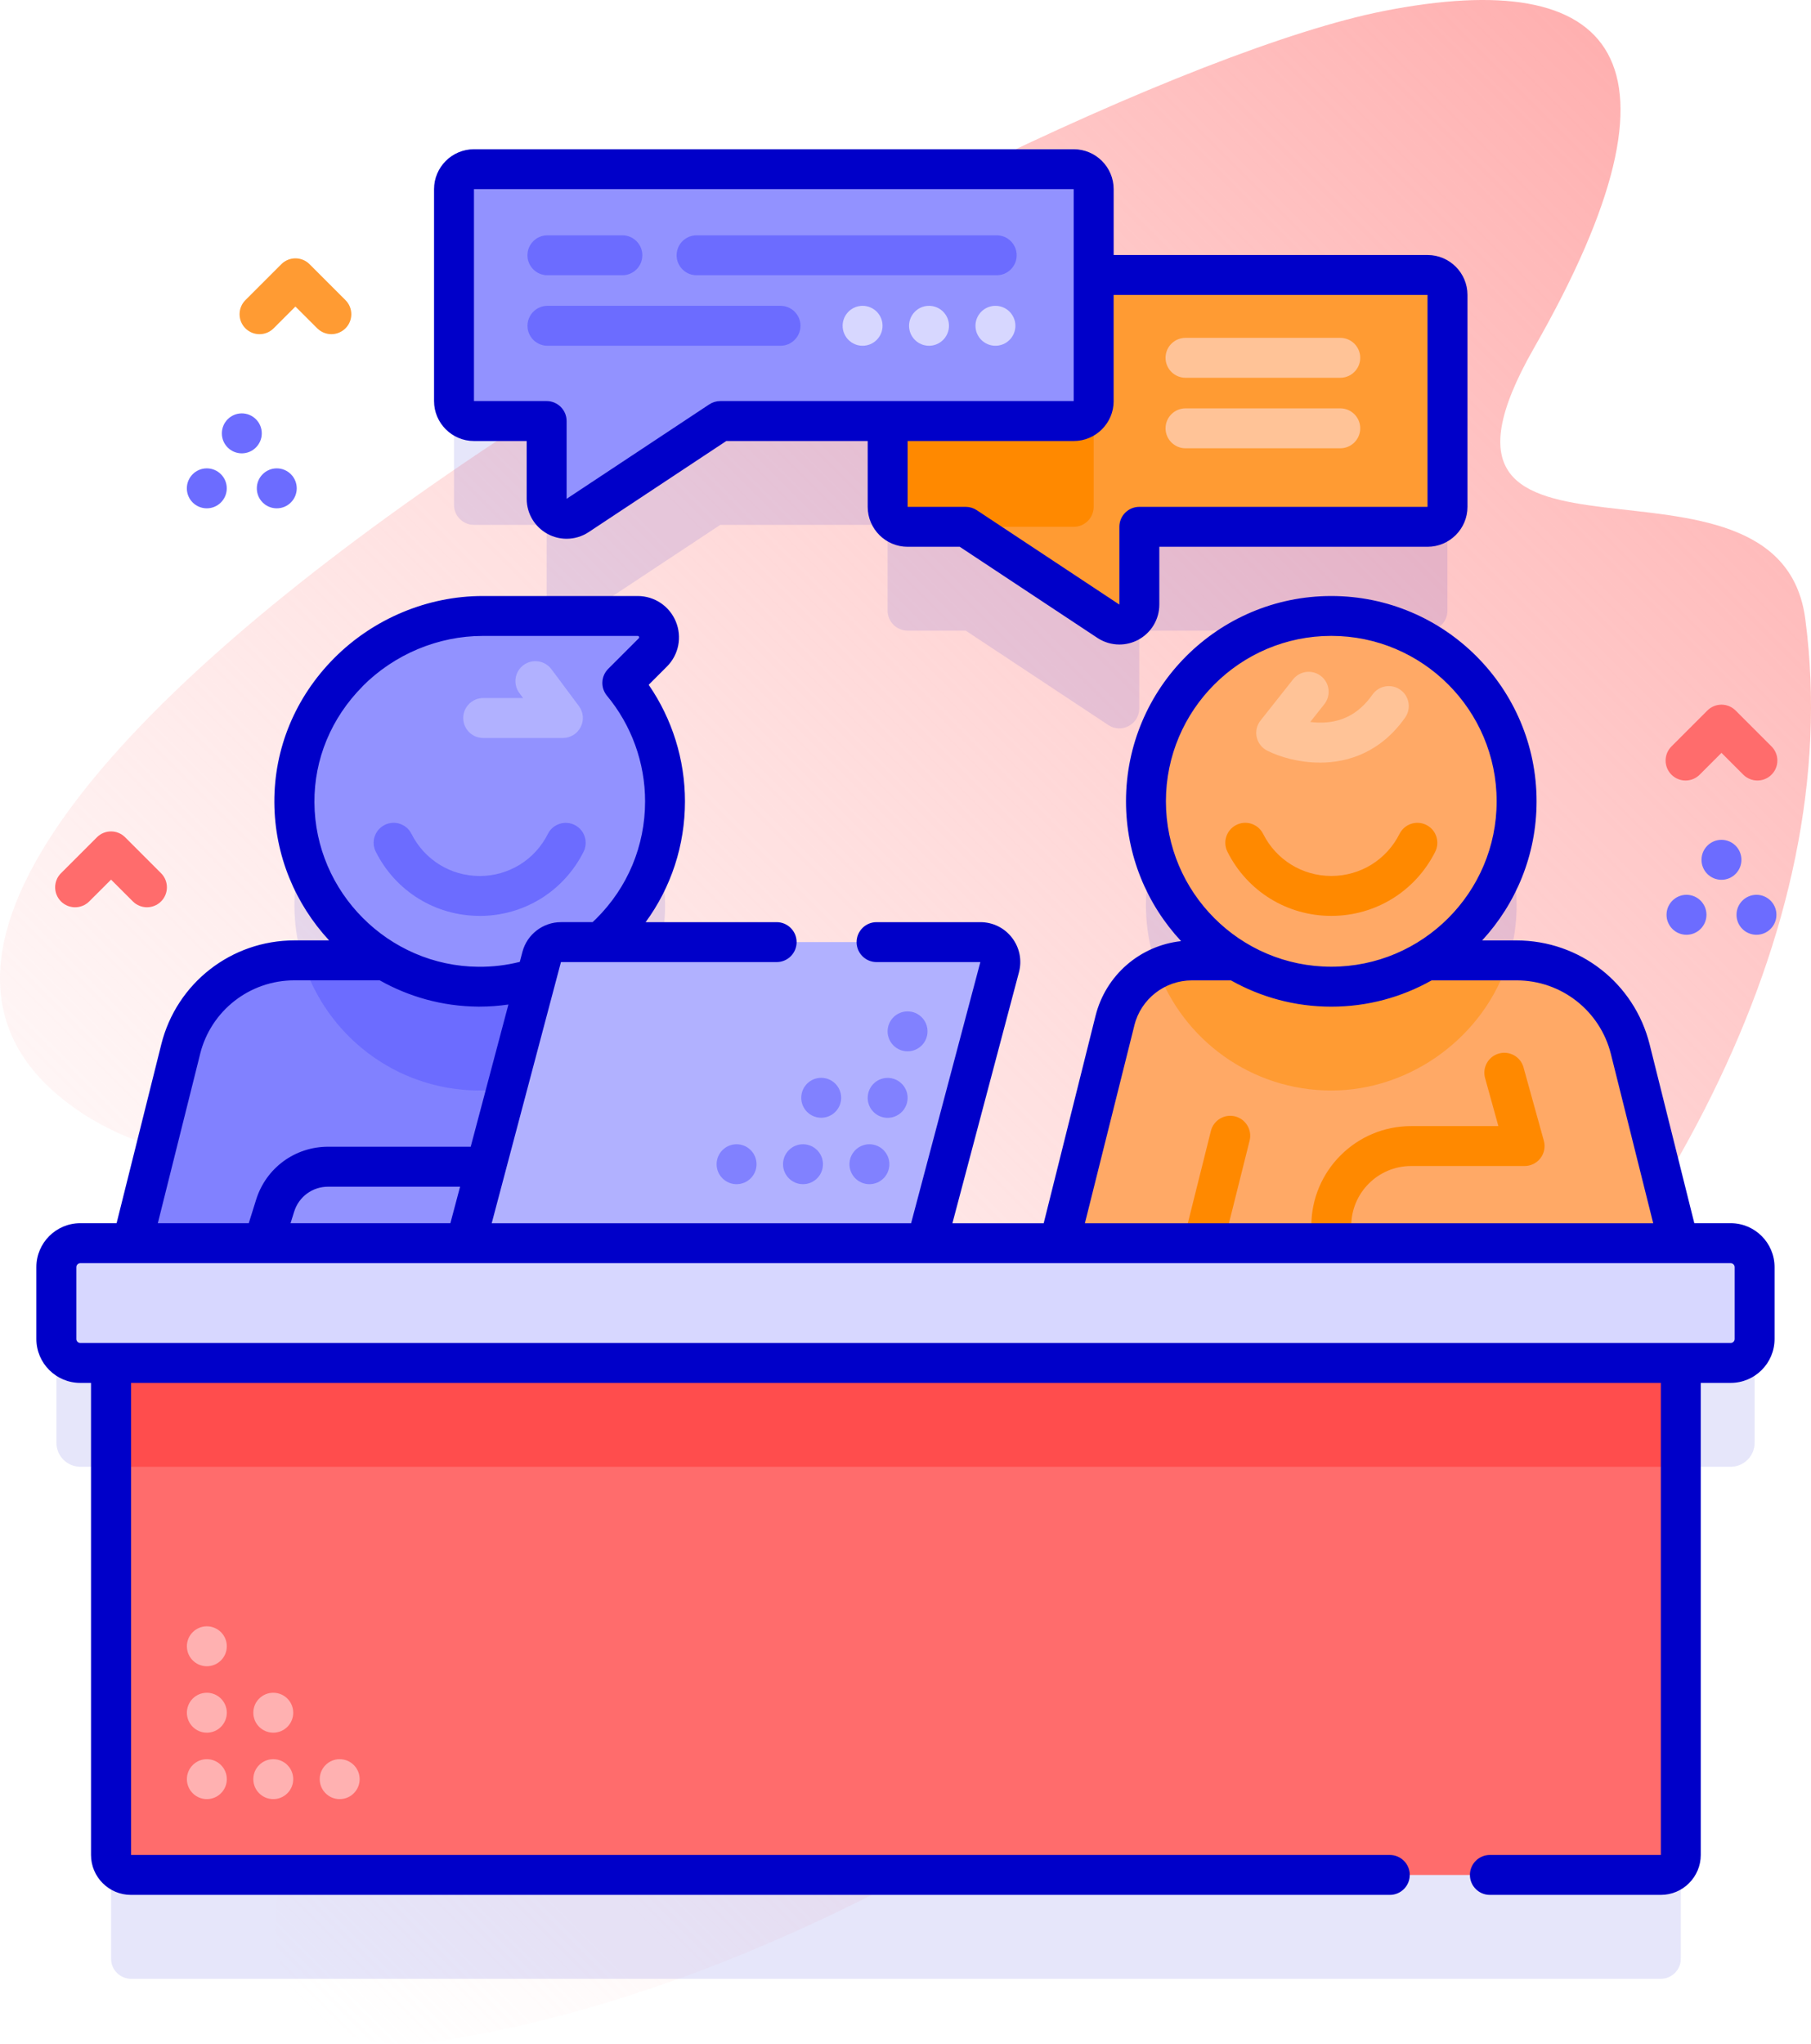
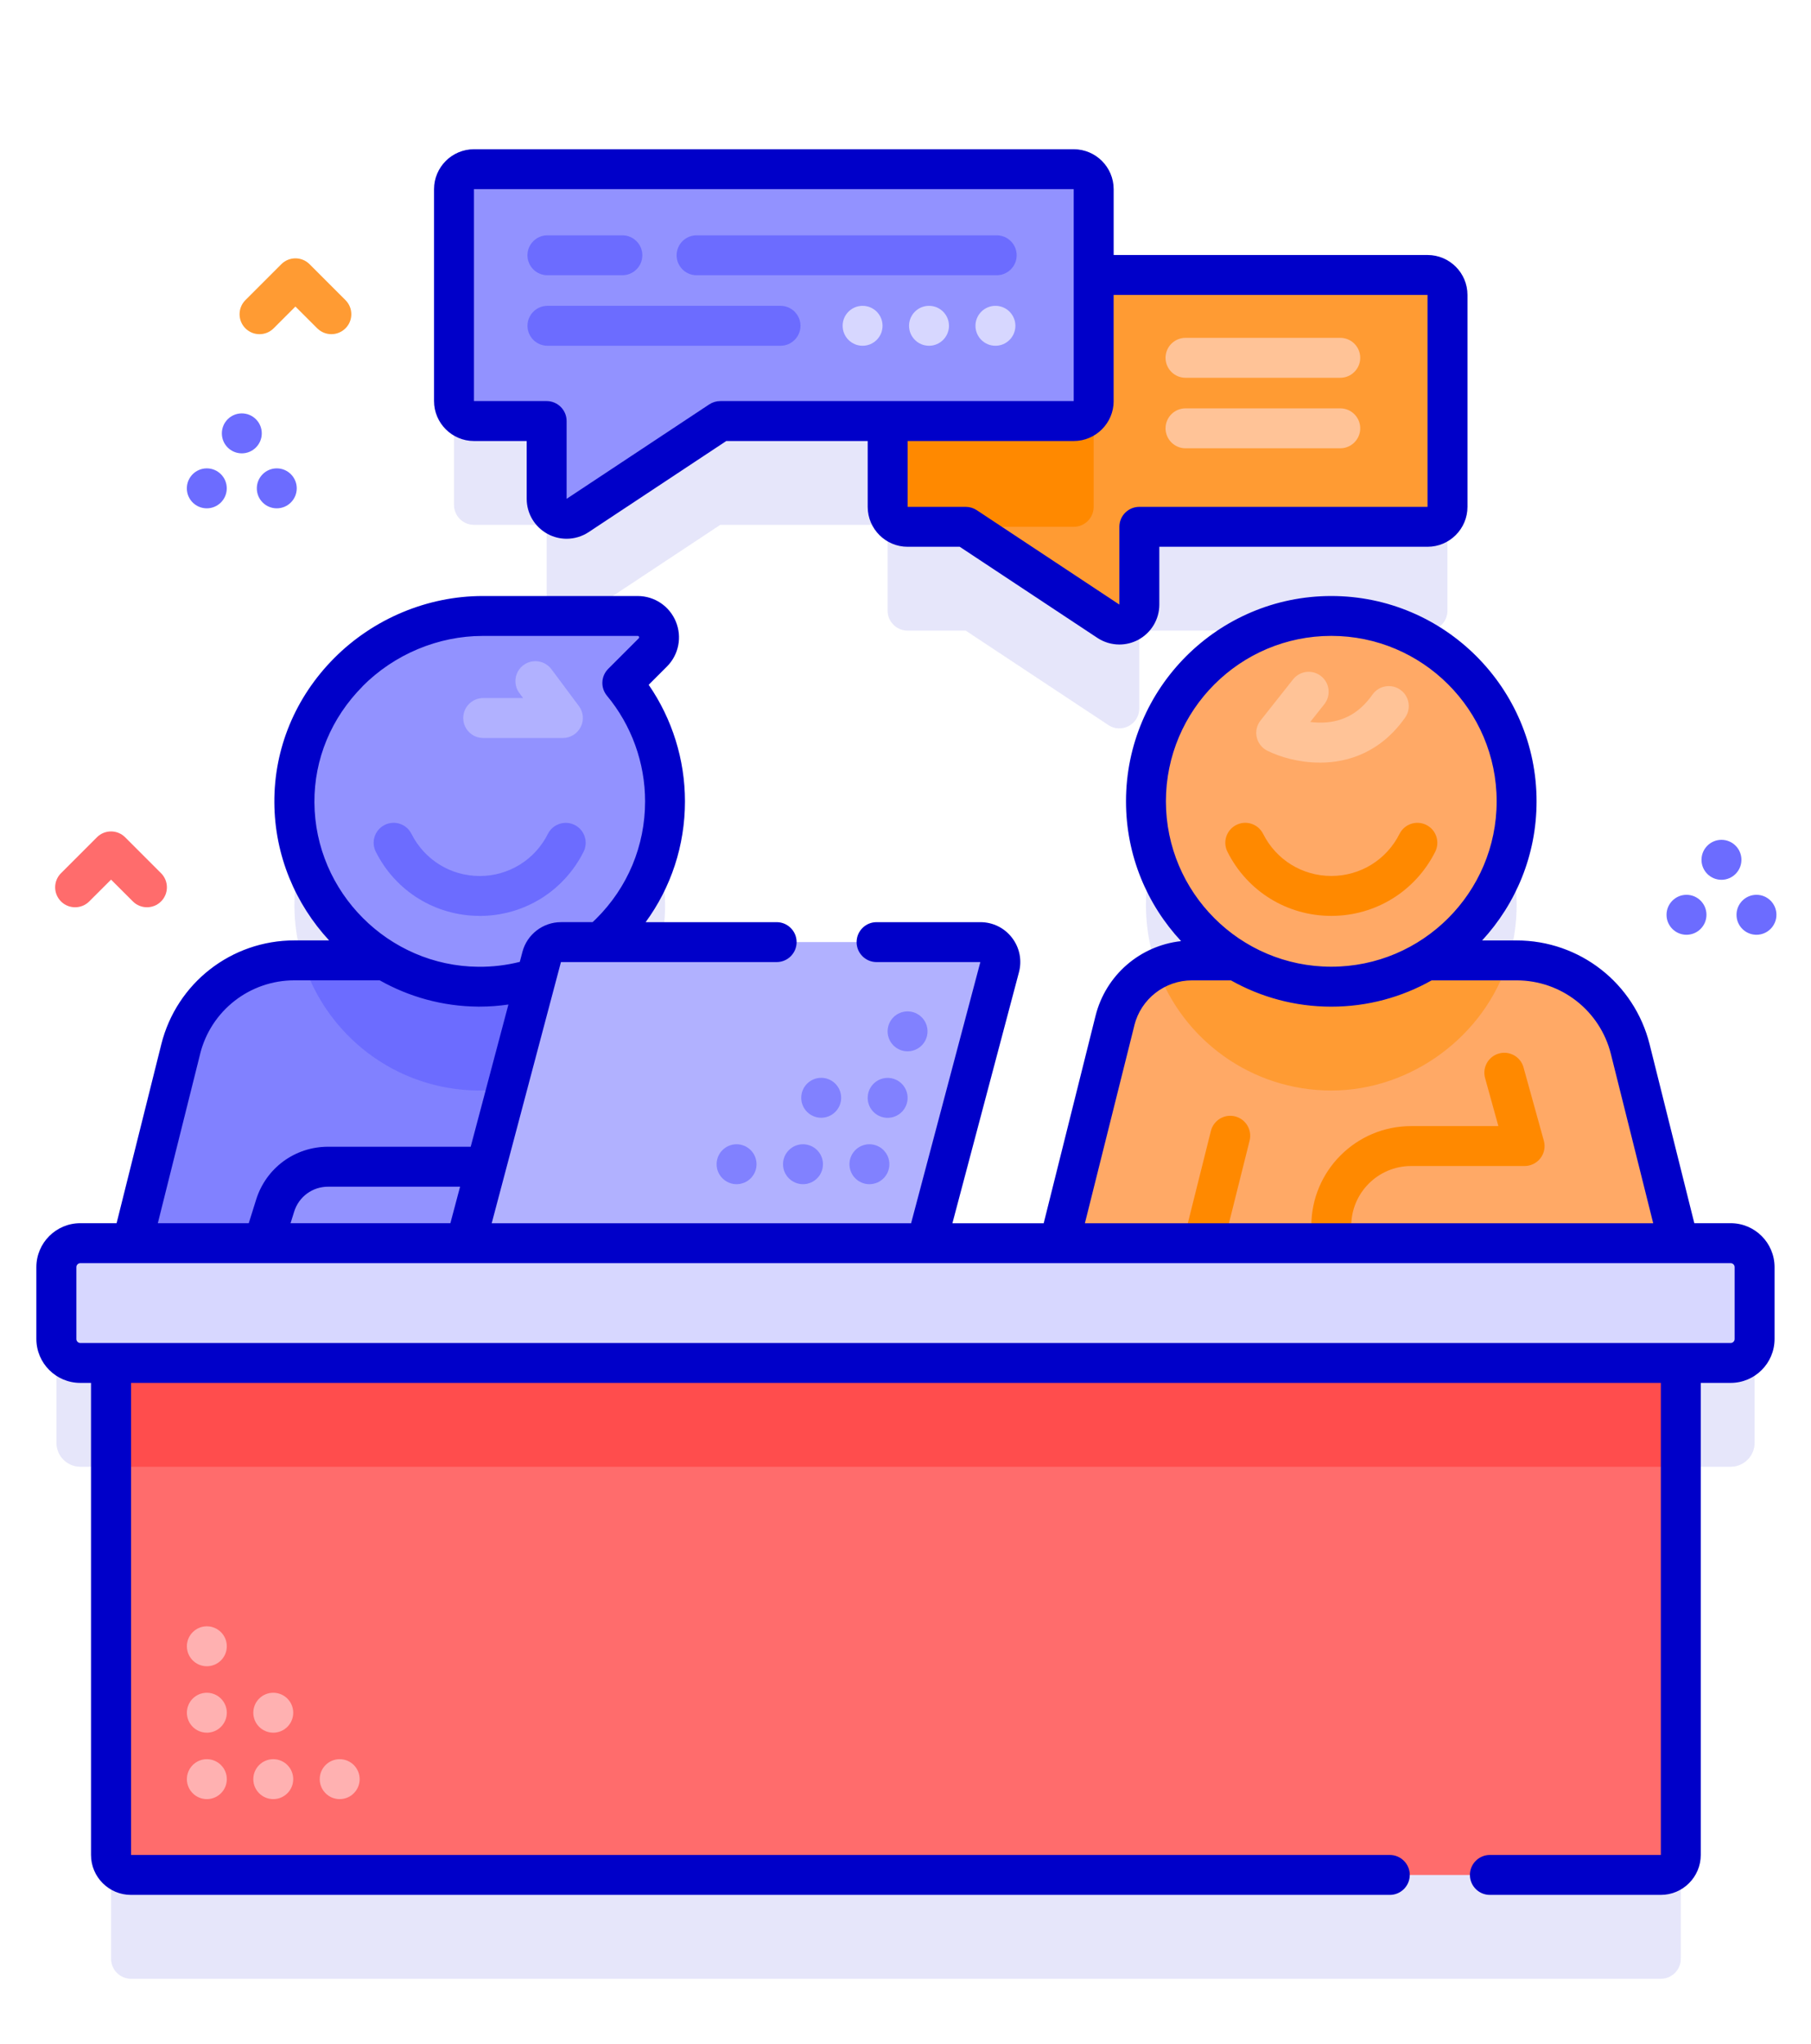
<svg xmlns="http://www.w3.org/2000/svg" id="katman_2" data-name="katman 2" viewBox="0 0 453.7 512">
  <defs>
    <style>
      .cls-1 {
        fill: #0000ca;
      }

      .cls-2 {
        fill: #d7d7ff;
      }

      .cls-3 {
        fill: #ff6c6c;
      }

      .cls-4 {
        fill: url(#Adsız_degrade);
      }

      .cls-5 {
        fill: #ffb1b1;
      }

      .cls-6 {
        fill: #6c6cff;
      }

      .cls-7 {
        fill: #8181ff;
      }

      .cls-8 {
        fill: #ff9b33;
      }

      .cls-9 {
        fill: #ff4d4d;
      }

      .cls-10 {
        fill: #ffa966;
      }

      .cls-11 {
        fill: #0000c9;
      }

      .cls-12 {
        opacity: .1;
      }

      .cls-13 {
        fill: #b1b1ff;
      }

      .cls-14 {
        fill: #ff8900;
      }

      .cls-15 {
        fill: #9292ff;
      }

      .cls-16 {
        fill: #ffc397;
      }
    </style>
    <linearGradient id="Adsız_degrade" data-name="Adsız degrade" x1="23.5" y1="59.72" x2="432.01" y2="468.23" gradientTransform="translate(0 509.66) scale(1 -1)" gradientUnits="userSpaceOnUse">
      <stop offset="0" stop-color="#ffd6d6" stop-opacity="0" />
      <stop offset="1" stop-color="#ffb0b0" />
    </linearGradient>
  </defs>
  <g id="Capa_1" data-name="Capa 1">
    <g>
-       <path class="cls-4" d="M452.27,155.03c-6.56-49.62-105.43-2.34-67.96-67.88C425.92,14.36,404.45-8.59,346.76,2.74,252.86,21.18-85.57,208.3,20.28,278.62c25.53,16.96,58.47,12.38,74.84,13.34,113.93,6.64-25.03,131.67-26.19,189.53-.46,23.25,18.28,32.95,39.06,30.01,153.93-21.81,365.11-198.91,344.28-356.45h0Z" />
      <g>
        <g>
          <g class="cls-12">
            <path class="cls-1" d="M433.57,337.38h-13l-12.15-48.6c-3.27-13.07-15.01-22.23-28.48-22.23h-22.57c13.53-8.11,22.58-22.92,22.58-39.84,0-25.64-20.79-46.43-46.43-46.43s-46.43,20.79-46.43,46.43c0,16.92,9.06,31.73,22.59,39.84h-11.03c-9.14,0-17.11,6.22-19.32,15.09l-13.94,55.75h-41.27l18.33-69.14c.84-3.17-1.55-6.28-4.83-6.28h-87.26c9.94-8.52,16.26-21.15,16.26-35.26,0-11.27-4.02-21.6-10.7-29.65l7.64-7.64c3.37-3.37.98-9.14-3.79-9.14h-38.82c-25.7,0-47.35,21.02-47.19,46.72.1,16.81,9.14,31.49,22.59,39.55h-22.58c-13.47,0-25.21,9.17-28.48,22.23l-12.15,48.6h-13c-3.31,0-6,2.69-6,6v18c0,3.31,2.69,6,6,6h7.69v123.24c0,2.76,2.24,5,5,5h383.25c2.76,0,5-2.24,5-5v-123.24h12.49c3.31,0,6-2.69,6-6v-18c0-3.31-2.69-6-6-6Z" />
            <path class="cls-1" d="M118.74,131.46h18.21v19.48c0,3.99,4.43,6.37,7.76,4.17l35.73-23.65h41.93v21.49c0,2.76,2.24,5,5,5h14.56l35.73,23.65c3.32,2.2,7.76-.18,7.76-4.17v-19.48h72.2c2.76,0,5-2.24,5-5v-53.08c0-2.76-2.24-5-5-5h-83.64v-21.49c0-2.76-2.24-5-5-5H118.74c-2.76,0-5,2.24-5,5v53.08c0,2.76,2.24,5,5,5h0Z" />
          </g>
          <g>
            <g>
              <g>
                <path class="cls-8" d="M227.37,68.87h130.25c2.76,0,5,2.24,5,5v53.08c0,2.76-2.24,5-5,5h-72.2v19.48c0,3.99-4.43,6.37-7.76,4.17l-35.73-23.65h-14.56c-2.76,0-5-2.24-5-5v-53.08c0-2.76,2.24-5,5-5Z" />
                <path class="cls-14" d="M273.99,126.95v-53.08c0-2.76-2.24-5-5-5h-41.62c-2.76,0-5,2.24-5,5v53.08c0,2.76,2.24,5,5,5h41.62c2.76,0,5-2.24,5-5h0Z" />
              </g>
              <g>
                <g>
                  <g>
                    <g>
                      <g>
                        <g>
                          <g>
                            <path class="cls-7" d="M218,307.05c0-11.05-8.95-20-20-20h-15.77l-7.85-31.42c-2.22-8.87-10.18-15.09-19.32-15.09h-81.29c-13.47,0-25.21,9.17-28.48,22.23l-12.65,50.6h185.37v-6.33h0Z" />
                            <path class="cls-6" d="M119.78,273.13c20.19.17,37.49-12.61,44.03-30.54-2.66-1.31-5.64-2.04-8.75-2.04h-79.21c5.85,18.76,23.28,32.41,43.93,32.59Z" />
                            <path class="cls-15" d="M133.04,311.38h-67.05l2.95-9.41c1.82-5.79,7.18-9.73,13.25-9.73h50.85v19.15Z" />
                          </g>
                          <path class="cls-6" d="M155.45,318.38c-2.24,0-4.28-1.52-4.85-3.79l-11.17-44.69c-.67-2.68.96-5.39,3.64-6.06,2.68-.67,5.39.96,6.06,3.64l11.17,44.69c.67,2.68-.96,5.39-3.64,6.06-.41.1-.81.15-1.22.15Z" />
                          <g>
                            <g>
                              <path class="cls-15" d="M159.75,154.27h-38.82c-25.69,0-47.35,21.02-47.19,46.72.15,25.38,20.67,45.93,46.03,46.14,25.77.22,46.83-20.65,46.83-46.43,0-11.27-4.02-21.6-10.7-29.65l7.64-7.64c3.37-3.37.98-9.14-3.79-9.14h0Z" />
                              <path class="cls-6" d="M120.17,229.4c-11.08,0-21.05-6.16-26.03-16.07-1.24-2.47-.24-5.47,2.23-6.71,2.47-1.24,5.47-.24,6.71,2.23,3.27,6.51,9.82,10.56,17.09,10.56s13.82-4.04,17.09-10.55c1.24-2.47,4.24-3.46,6.71-2.23,2.47,1.24,3.46,4.24,2.23,6.71-4.98,9.91-14.95,16.07-26.03,16.07h0Z" />
                            </g>
                            <path class="cls-13" d="M141.02,184.84h-19.97c-2.76,0-5-2.24-5-5s2.24-5,5-5h10l-.93-1.25c-1.65-2.21-1.2-5.35,1.02-7,2.21-1.65,5.35-1.19,7,1.02l6.89,9.24c1.13,1.52,1.31,3.54.46,5.23-.85,1.69-2.58,2.76-4.47,2.76h0Z" />
                          </g>
                        </g>
                        <g>
                          <g>
                            <path class="cls-10" d="M421.07,313.38h-156.19l14.44-57.75c2.22-8.86,10.19-15.08,19.33-15.08h81.29c13.47,0,25.21,9.16,28.48,22.23l12.65,50.6Z" />
                            <path class="cls-8" d="M377.85,240.55h-79.2c-3.12,0-6.1.74-8.76,2.05,6.49,17.82,23.58,30.54,43.64,30.54s38.44-13.7,44.33-32.59Z" />
                            <path class="cls-14" d="M300.99,318.38c-.4,0-.81-.05-1.22-.15-2.68-.67-4.31-3.39-3.64-6.06l7.23-28.91c.67-2.68,3.39-4.31,6.06-3.64s4.31,3.39,3.64,6.06l-7.23,28.91c-.57,2.27-2.61,3.79-4.85,3.79h0Z" />
                          </g>
                          <path class="cls-14" d="M333.52,318.38c-2.76,0-5-2.24-5-5v-6.33c0-13.79,11.21-25,25-25h21.86l-3.33-12.03c-.74-2.66.82-5.42,3.48-6.15,2.66-.74,5.42.82,6.15,3.48l5.09,18.37c.42,1.51.11,3.12-.84,4.36-.95,1.24-2.42,1.97-3.98,1.97h-28.43c-8.27,0-15,6.73-15,15v6.33c0,2.76-2.24,5-5,5h0Z" />
                        </g>
                      </g>
                      <g>
                        <path class="cls-3" d="M421.08,337.41v127.21c0,2.76-2.24,5-5,5H32.82c-2.76,0-5-2.24-5-5v-127.21h393.26Z" />
                        <path class="cls-9" d="M27.82,337.41h393.26v29.97H27.82v-29.97Z" />
                        <path class="cls-2" d="M433.57,341.38H20.13c-3.31,0-6-2.69-6-6v-18c0-3.31,2.69-6,6-6h413.44c3.31,0,6,2.69,6,6v18c0,3.31-2.69,6-6,6Z" />
                      </g>
                    </g>
                    <path class="cls-13" d="M232.11,311.38h-115.42l19.01-71.7c.58-2.19,2.57-3.72,4.83-3.72h105.07c3.28,0,5.67,3.11,4.83,6.28l-18.33,69.14Z" />
                  </g>
                  <g>
                    <circle class="cls-10" cx="333.52" cy="200.7" r="46.43" />
                    <path class="cls-14" d="M333.52,229.4c-11.08,0-21.05-6.16-26.02-16.07-1.24-2.47-.24-5.47,2.23-6.71,2.47-1.24,5.47-.24,6.71,2.23,3.27,6.51,9.82,10.55,17.09,10.55s13.82-4.04,17.09-10.55c1.24-2.47,4.24-3.46,6.71-2.23,2.47,1.24,3.46,4.24,2.23,6.71-4.98,9.91-14.95,16.07-26.03,16.07h0Z" />
                    <path class="cls-16" d="M330.64,191.01c-5.27,0-10.05-1.43-13.15-2.98-1.35-.67-2.32-1.92-2.65-3.38-.33-1.47.02-3.01.96-4.19l8.14-10.29c1.71-2.17,4.86-2.54,7.02-.82,2.17,1.71,2.53,4.86.82,7.02l-3.53,4.46c.65.08,1.33.14,2.03.16,5.68.15,10.13-2.14,13.56-7.02,1.59-2.26,4.71-2.8,6.97-1.21,2.26,1.59,2.8,4.71,1.21,6.97-6.07,8.63-14.19,11.29-21.38,11.29Z" />
                  </g>
                </g>
                <g>
                  <g>
                    <circle class="cls-5" cx="85.1" cy="445.62" r="5" />
                    <circle class="cls-5" cx="68.46" cy="445.62" r="5" />
                    <circle class="cls-5" cx="51.82" cy="445.62" r="5" />
                  </g>
                  <g>
                    <circle class="cls-5" cx="51.82" cy="412.34" r="5" />
                    <circle class="cls-5" cx="51.82" cy="428.98" r="5" />
                  </g>
                  <circle class="cls-5" cx="68.46" cy="428.98" r="5" />
                </g>
                <g>
                  <g>
                    <circle class="cls-7" cx="184.53" cy="291.6" r="5" />
                    <circle class="cls-7" cx="201.17" cy="291.6" r="5" />
                    <circle class="cls-7" cx="217.81" cy="291.6" r="5" />
                  </g>
                  <g>
                    <circle class="cls-7" cx="227.37" cy="258.32" r="5" />
                    <circle class="cls-7" cx="222.37" cy="274.96" r="5" transform="translate(-84.66 450.42) rotate(-80.78)" />
                  </g>
                  <circle class="cls-7" cx="205.73" cy="274.96" r="5" />
                </g>
              </g>
              <path class="cls-15" d="M268.99,42.38H118.74c-2.76,0-5,2.24-5,5v53.08c0,2.76,2.24,5,5,5h18.21v19.48c0,3.99,4.43,6.37,7.76,4.17l35.73-23.65h88.55c2.76,0,5-2.24,5-5v-53.08c0-2.76-2.24-5-5-5h0Z" />
            </g>
            <g>
              <path class="cls-16" d="M335.77,94.62h-38.77c-2.76,0-5-2.24-5-5s2.24-5,5-5h38.77c2.76,0,5,2.24,5,5s-2.24,5-5,5Z" />
              <path class="cls-16" d="M335.77,112.28h-38.77c-2.76,0-5-2.24-5-5s2.24-5,5-5h38.77c2.76,0,5,2.24,5,5s-2.24,5-5,5Z" />
            </g>
            <g>
              <g>
                <path class="cls-6" d="M155.92,68.94h-18.78c-2.76,0-5-2.24-5-5s2.24-5,5-5h18.78c2.76,0,5,2.24,5,5s-2.24,5-5,5Z" />
                <path class="cls-6" d="M195.54,86.6h-58.39c-2.76,0-5-2.24-5-5s2.24-5,5-5h58.39c2.76,0,5,2.24,5,5s-2.24,5-5,5Z" />
              </g>
              <path class="cls-6" d="M249.7,68.94h-75.19c-2.76,0-5-2.24-5-5s2.24-5,5-5h75.19c2.76,0,5,2.24,5,5s-2.24,5-5,5Z" />
            </g>
            <g>
              <circle class="cls-2" cx="249.38" cy="81.6" r="5" />
              <circle class="cls-2" cx="232.74" cy="81.6" r="5" />
              <circle class="cls-2" cx="216.1" cy="81.6" r="5" />
            </g>
          </g>
        </g>
        <path class="cls-8" d="M83.02,83.7c-1.28,0-2.56-.49-3.54-1.46l-5.47-5.46-5.46,5.46c-1.95,1.95-5.12,1.95-7.07,0-1.95-1.95-1.95-5.12,0-7.07l9-9c1.95-1.95,5.12-1.95,7.07,0l9,9c1.95,1.95,1.95,5.12,0,7.07-.98.97-2.26,1.46-3.53,1.46Z" />
-         <path class="cls-3" d="M440.27,195.49c-1.28,0-2.56-.49-3.54-1.46l-5.46-5.46-5.46,5.46c-1.95,1.95-5.12,1.95-7.07,0-1.95-1.95-1.95-5.12,0-7.07l9-9c1.95-1.95,5.12-1.95,7.07,0l9,9c1.95,1.95,1.95,5.12,0,7.07-.98.98-2.26,1.46-3.54,1.46Z" />
        <path class="cls-3" d="M36.82,227.24c-1.28,0-2.56-.49-3.53-1.46l-5.47-5.46-5.47,5.46c-1.95,1.95-5.12,1.95-7.07,0-1.95-1.95-1.95-5.12,0-7.07l9-9c1.95-1.95,5.12-1.95,7.07,0l9,9c1.95,1.95,1.95,5.12,0,7.07-.98.98-2.26,1.46-3.53,1.46Z" />
        <g>
          <path class="cls-6" d="M60.58,113.55c-2.76,0-5-2.23-5-4.99v-.02c0-2.76,2.24-5,5-5s5,2.24,5,5-2.24,5.01-5,5.01Z" />
          <g>
            <path class="cls-6" d="M69.34,127.32c-2.76,0-5-2.23-5-4.99v-.02c0-2.76,2.24-5,5-5s5,2.24,5,5-2.24,5.01-5,5.01Z" />
            <path class="cls-6" d="M51.81,127.32c-2.76,0-5-2.23-5-4.99v-.02c0-2.76,2.24-5,5-5s5,2.24,5,5-2.24,5.01-5,5.01Z" />
          </g>
        </g>
        <g>
          <path class="cls-6" d="M431.27,220.36c-2.76,0-5-2.23-5-4.99v-.02c0-2.76,2.24-5,5-5s5,2.24,5,5-2.24,5.01-5,5.01h0Z" />
          <g>
            <path class="cls-6" d="M440.04,234.13c-2.76,0-5-2.23-5-4.99v-.02c0-2.76,2.24-5,5-5s5,2.24,5,5-2.24,5.01-5,5.01h0Z" />
            <path class="cls-6" d="M422.51,234.13c-2.76,0-5-2.23-5-4.99v-.02c0-2.76,2.24-5,5-5s5,2.24,5,5-2.24,5.01-5,5.01h0Z" />
          </g>
        </g>
      </g>
      <g>
        <path class="cls-11" d="M433.57,306.38h-9.1l-11.2-44.81c-3.83-15.32-17.53-26.02-33.33-26.02h-8.63c8.46-9.17,13.64-21.41,13.64-34.84,0-28.36-23.07-51.43-51.43-51.43s-51.43,23.07-51.43,51.43c0,13.51,5.25,25.82,13.8,35.01-10.27,1.13-18.87,8.49-21.43,18.71l-12.99,51.96h-22.87l16.67-62.86c.8-3.02.17-6.18-1.74-8.66-1.91-2.48-4.8-3.9-7.93-3.9h-26c-2.76,0-5,2.24-5,5s2.24,5,5,5h26l-17.35,65.42h-105.07l17.35-65.42h54.04c2.76,0,5-2.24,5-5s-2.24-5-5-5h-32.82c6.39-8.74,9.85-19.23,9.85-30.26,0-10.44-3.2-20.65-9.09-29.19l4.56-4.56c2.97-2.97,3.85-7.4,2.24-11.29-1.61-3.88-5.36-6.39-9.57-6.39h-38.82c-13.81,0-27.38,5.68-37.21,15.57-9.74,9.8-15.06,22.65-14.98,36.17.08,13.27,5.29,25.41,13.72,34.52h-8.71c-15.79,0-29.5,10.7-33.33,26.02l-11.2,44.81h-9.1c-6.06,0-11,4.93-11,11v18c0,6.07,4.94,11,11,11h2.69v118.24c0,5.51,4.49,10,10,10h315.38c2.76,0,5-2.24,5-5s-2.24-5-5-5H32.83v-118.24h383.25v118.24h-42.83c-2.76,0-5,2.24-5,5s2.24,5,5,5h42.83c5.51,0,10-4.49,10-10v-118.24h7.49c6.07,0,11-4.93,11-11v-18c0-6.07-4.93-11-11-11ZM333.52,159.27c22.85,0,41.43,18.59,41.43,41.43s-18.58,41.43-41.43,41.43-41.43-18.58-41.43-41.43,18.58-41.43,41.43-41.43h0ZM284.17,256.85c1.66-6.65,7.61-11.3,14.47-11.3h9.74c7.44,4.19,16.01,6.59,25.14,6.59s17.7-2.4,25.14-6.59h21.28c11.2,0,20.91,7.59,23.63,18.45l10.6,42.39h-142.38l12.39-49.53ZM72.79,306.38l.91-2.92c1.17-3.73,4.58-6.23,8.48-6.23h33.08l-2.43,9.15h-40.05ZM90.82,171.9c7.97-8.02,18.95-12.62,30.12-12.62h38.82c.12,0,.24,0,.33.22.09.22,0,.3-.08.39l-7.64,7.64c-1.83,1.83-1.96,4.74-.31,6.73,6.16,7.41,9.55,16.81,9.55,26.45,0,11.12-4.35,21.56-12.26,29.41-.29.29-.59.57-.89.85h-7.91c-4.53,0-8.51,3.06-9.67,7.44l-.66,2.51c-3.35.84-6.83,1.26-10.38,1.23-22.51-.19-40.94-18.66-41.07-41.17-.07-10.85,4.22-21.17,12.07-29.07h0ZM50.13,263.99c2.71-10.86,12.43-18.45,23.63-18.45h21.36c7.31,4.12,15.7,6.51,24.62,6.59.15,0,.3,0,.44,0,2.43,0,4.82-.19,7.19-.53l-9.45,35.62h-35.73c-8.3,0-15.54,5.32-18.02,13.24l-1.85,5.91h-22.78l10.6-42.39ZM434.57,335.38c0,.55-.45,1-1,1H20.13c-.55,0-1-.45-1-1v-18c0-.55.45-1,1-1h413.44c.55,0,1,.45,1,1v18Z" />
        <path class="cls-11" d="M118.74,110.46h13.21v14.48c0,3.69,2.02,7.06,5.27,8.81,1.49.8,3.11,1.19,4.73,1.19,1.93,0,3.85-.56,5.52-1.66l34.48-22.82h35.43v16.49c0,5.51,4.49,10,10,10h13.06l34.48,22.82c1.67,1.1,3.59,1.66,5.52,1.66,1.62,0,3.25-.4,4.73-1.19,3.25-1.75,5.27-5.12,5.27-8.81v-14.48h67.2c5.51,0,10-4.49,10-10v-53.08c0-5.51-4.49-10-10-10h-78.64v-16.49c0-5.51-4.49-10-10-10H118.74c-5.51,0-10,4.49-10,10v53.08c0,5.51,4.49,10,10,10h0ZM278.99,100.46v-26.59h78.64v53.08h-72.2c-2.76,0-5,2.24-5,5v19.48s-35.73-23.65-35.73-23.65c-.82-.54-1.78-.83-2.76-.83h-14.56v-16.49s41.62,0,41.62,0c5.51,0,10-4.49,10-10h0ZM118.74,47.38h150.25v53.08h-88.55c-.98,0-1.94.29-2.76.83l-35.73,23.65v-19.48c0-2.76-2.24-5-5-5h-18.21v-53.08Z" />
      </g>
    </g>
  </g>
</svg>